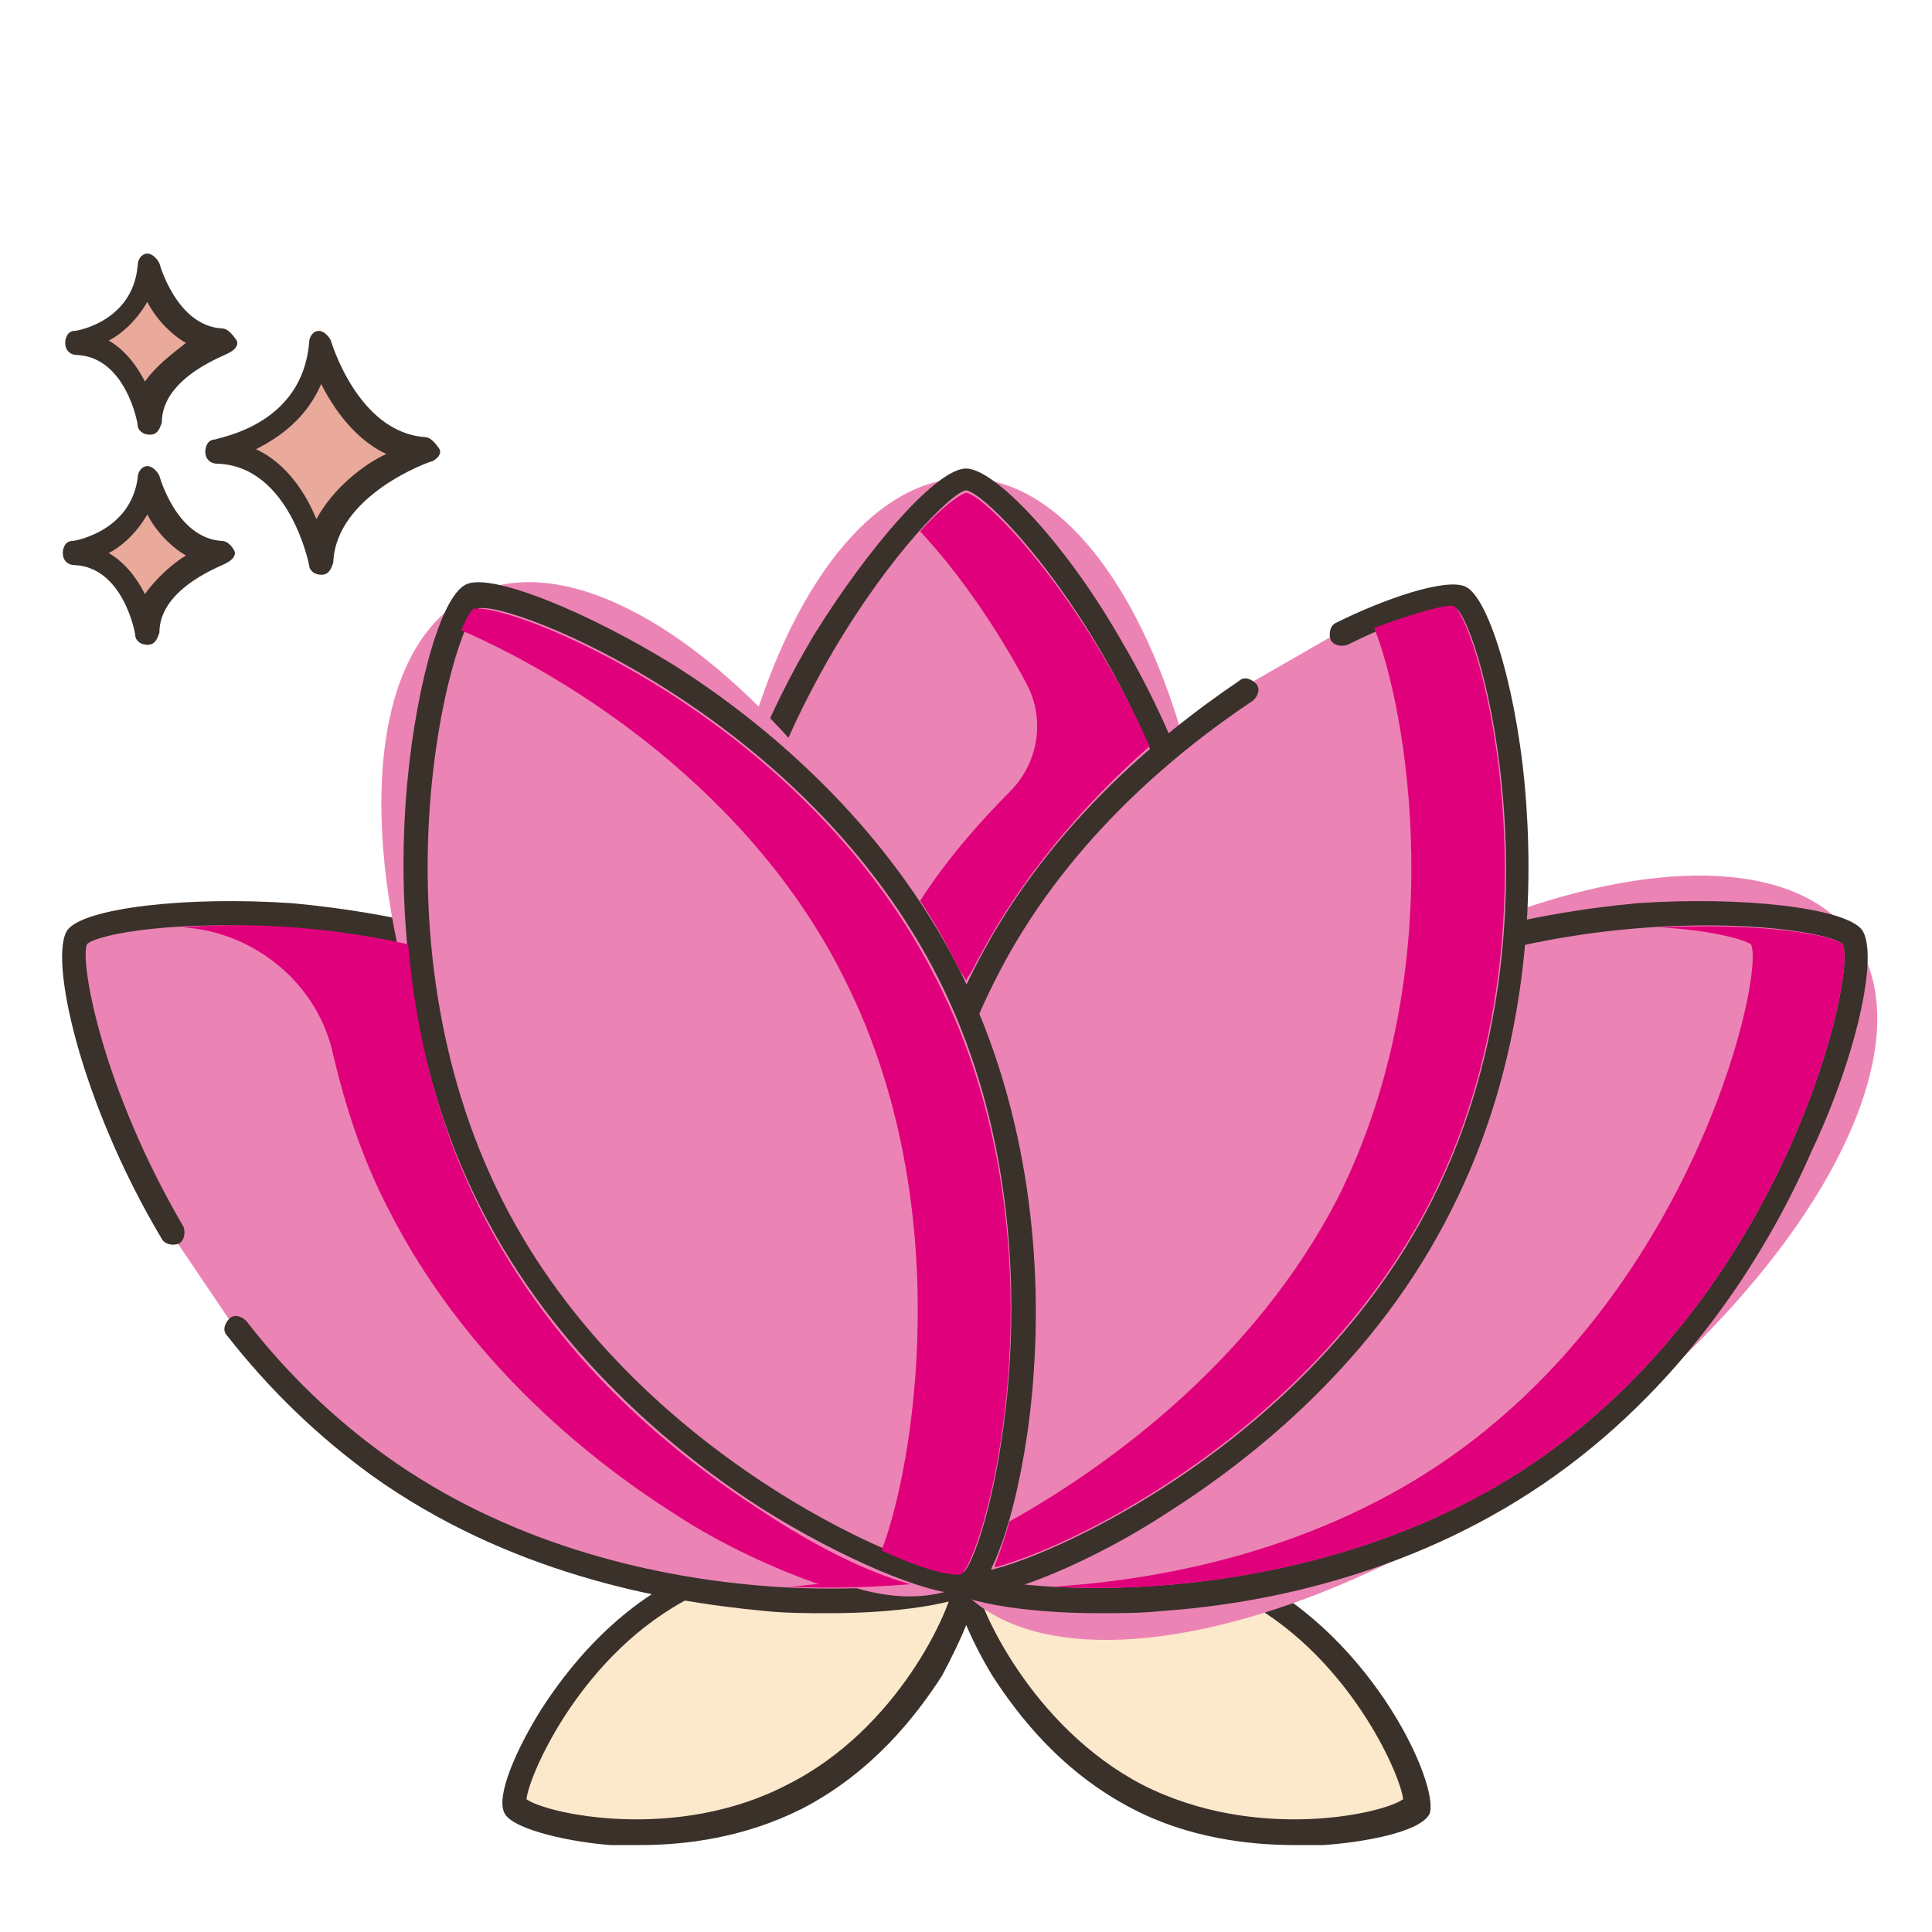
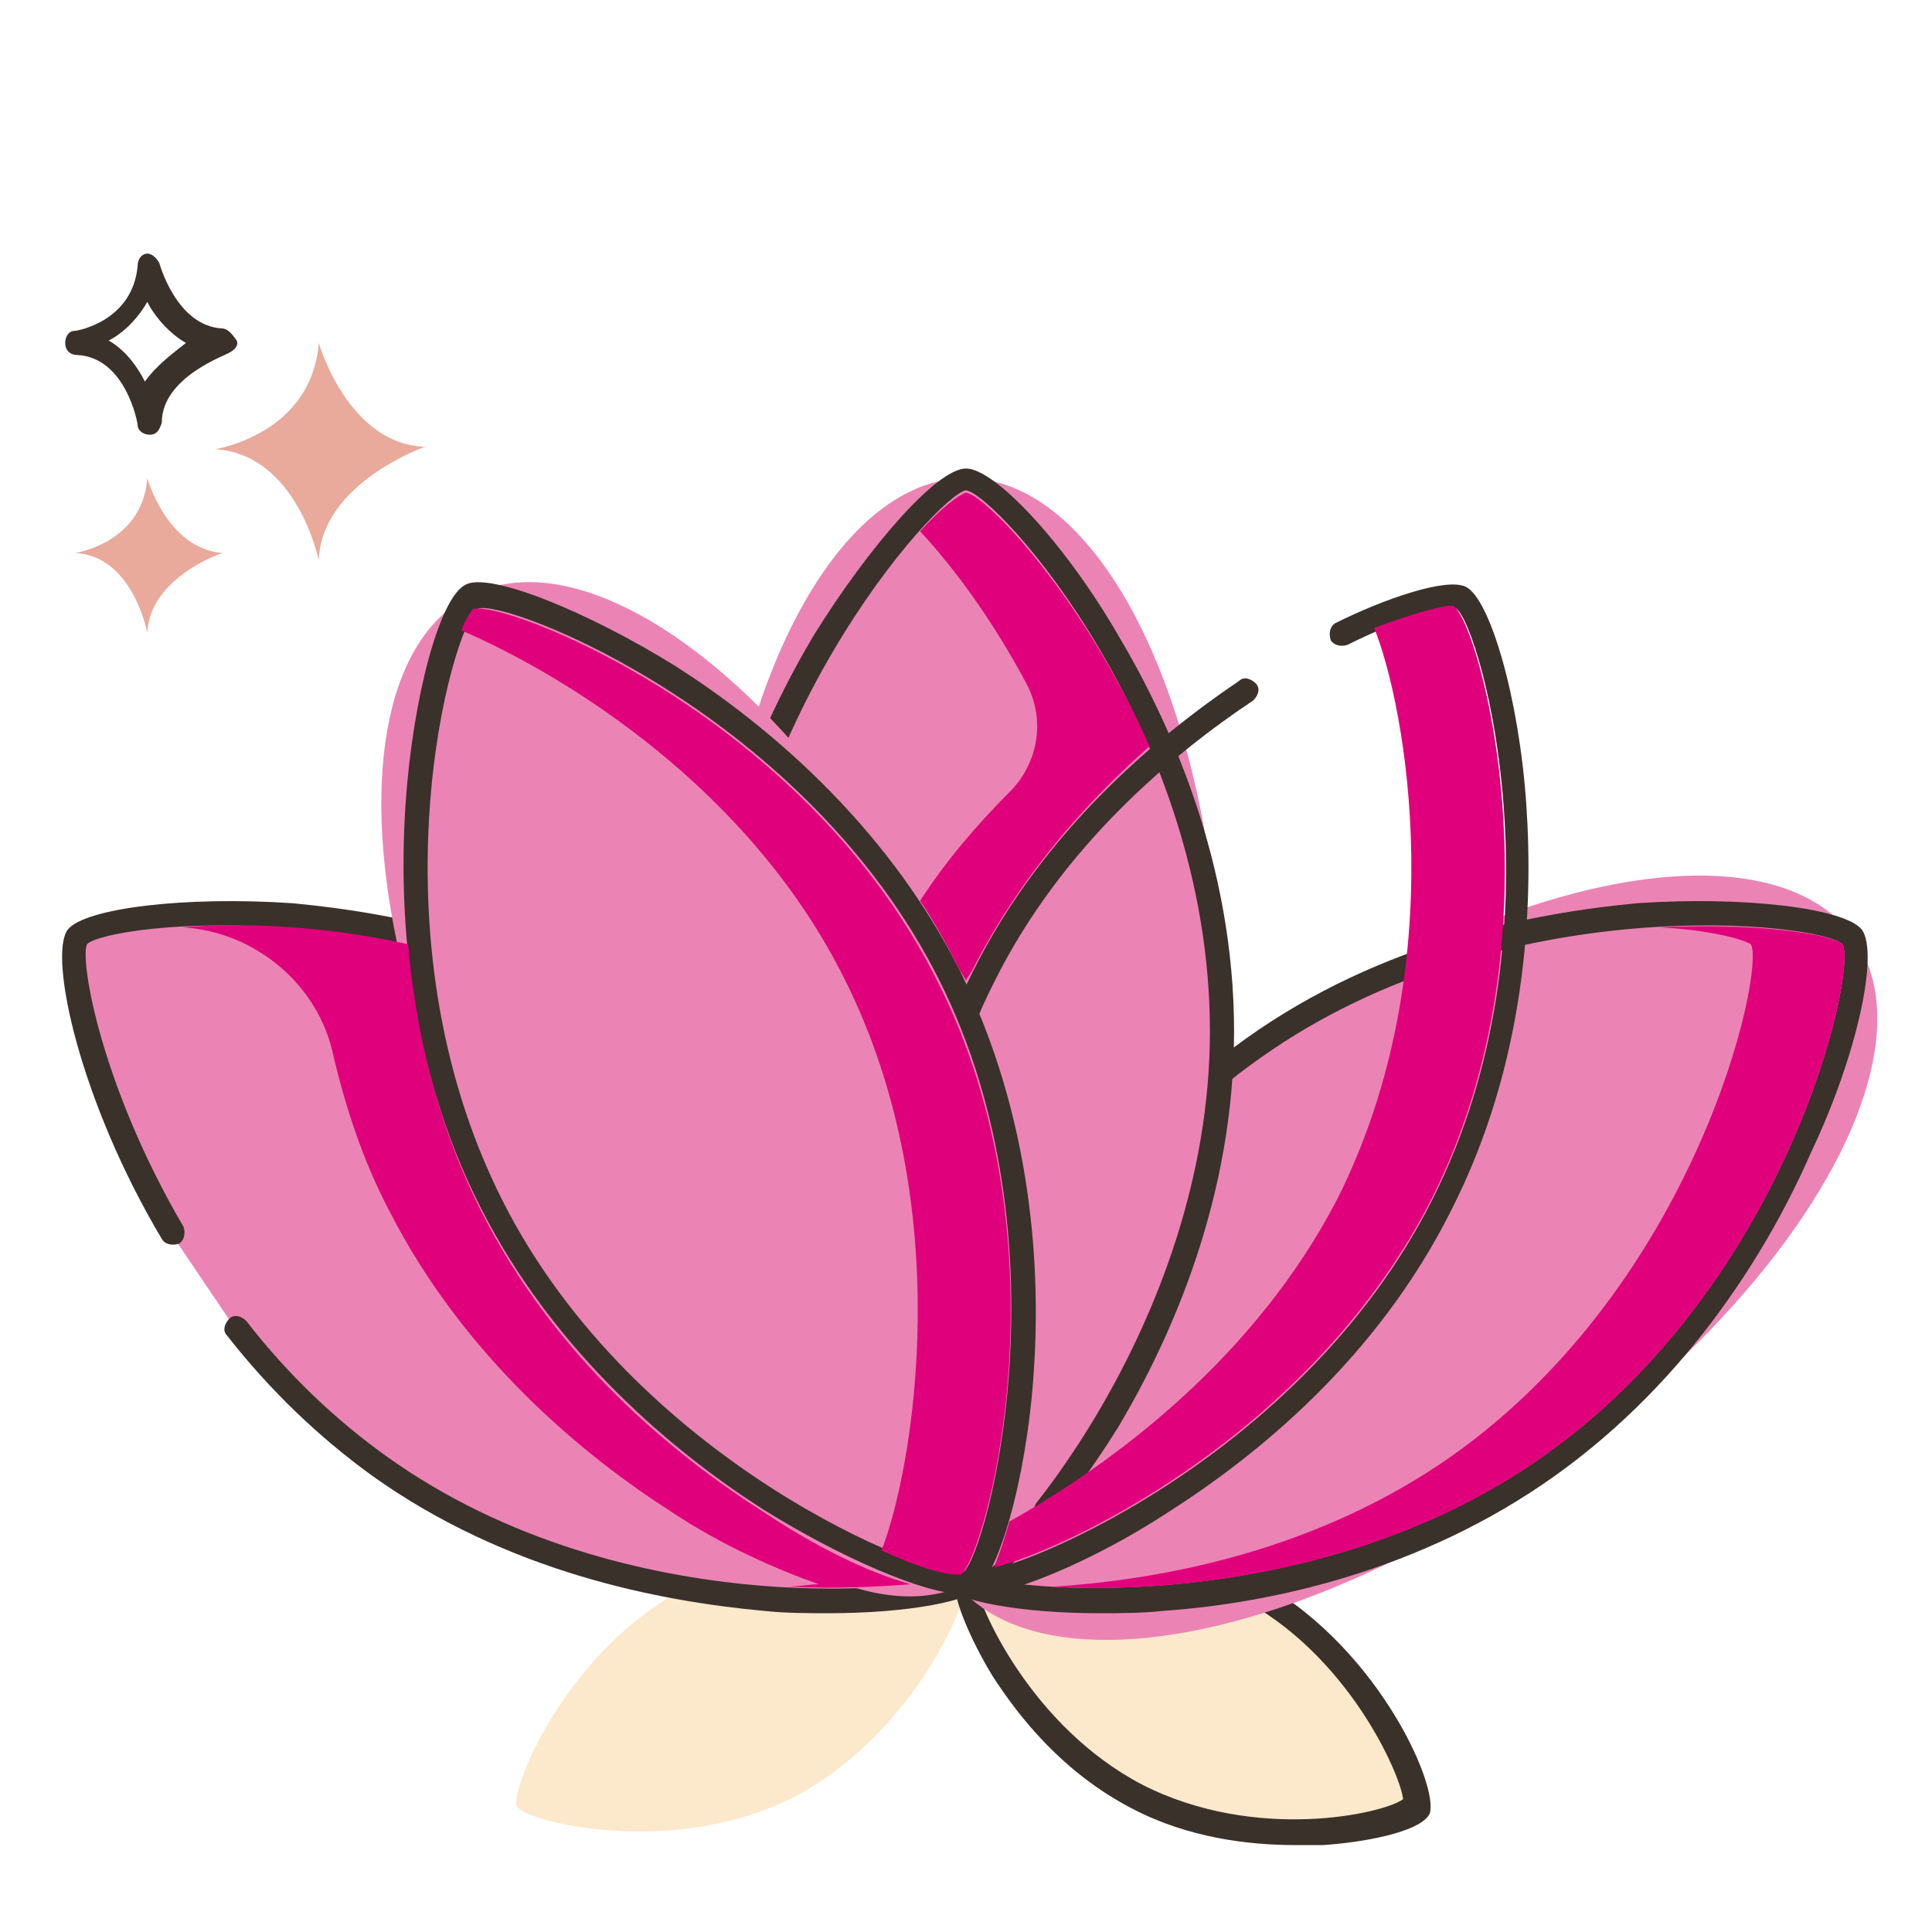
<svg xmlns="http://www.w3.org/2000/svg" version="1.1" id="Layer_1" x="0px" y="0px" viewBox="0 0 80 80" style="enable-background:new 0 0 80 80;" xml:space="preserve">
  <style type="text/css">
	.st0{fill:#E9A99B;}
	.st1{fill:#3A312A;}
	.st2{fill:#FCE8CB;}
	.st3{fill:#EB84B4;}
	.st4{fill:#E1007B;}
</style>
  <g>
    <g>
      <g>
        <path class="st0" d="M13.2,14.2c-0.3,3.8-4.3,4.4-4.3,4.4c3.4,0.2,4.3,4.6,4.3,4.6c0.1-3.2,4.4-4.7,4.4-4.7     C14.4,18.4,13.2,14.2,13.2,14.2z" />
      </g>
    </g>
    <g>
      <g>
-         <path class="st1" d="M17.6,18.1c-2.8-0.2-3.9-4-3.9-4c-0.1-0.2-0.3-0.4-0.5-0.4c-0.2,0-0.4,0.2-0.4,0.5c-0.3,3.4-3.7,3.9-3.9,4     c-0.3,0-0.4,0.3-0.4,0.5c0,0.3,0.2,0.5,0.5,0.5c3,0.1,3.8,4.2,3.8,4.2c0,0.2,0.2,0.4,0.5,0.4c0,0,0,0,0,0c0.3,0,0.4-0.2,0.5-0.5     c0.1-2.8,4-4.2,4.1-4.2c0.2-0.1,0.4-0.3,0.3-0.5C18,18.3,17.8,18.1,17.6,18.1z M13.1,21.5c-0.4-1-1.2-2.3-2.5-2.9     c1-0.5,2.1-1.3,2.7-2.7c0.5,1,1.4,2.3,2.7,2.9C15.1,19.2,13.8,20.2,13.1,21.5z" />
-       </g>
+         </g>
    </g>
    <g>
      <g>
        <path class="st0" d="M6.1,19.8c-0.2,2.7-3,3.1-3,3.1c2.4,0.1,3,3.3,3,3.3c0.1-2.3,3.1-3.3,3.1-3.3C6.9,22.7,6.1,19.8,6.1,19.8z" />
      </g>
    </g>
    <g>
      <g>
-         <path class="st1" d="M9.2,22.4c-1.9-0.1-2.6-2.7-2.6-2.7c-0.1-0.2-0.3-0.4-0.5-0.4c-0.2,0-0.4,0.2-0.4,0.5     C5.4,22,3.1,22.4,3,22.4c-0.3,0-0.4,0.3-0.4,0.5c0,0.3,0.2,0.5,0.5,0.5c2,0.1,2.5,2.8,2.5,2.9c0,0.2,0.2,0.4,0.5,0.4c0,0,0,0,0,0     c0.3,0,0.4-0.2,0.5-0.5c0-1.9,2.7-2.8,2.8-2.9c0.2-0.1,0.4-0.3,0.3-0.5C9.6,22.6,9.4,22.4,9.2,22.4z M6,24.6     c-0.3-0.6-0.8-1.3-1.5-1.7c0.6-0.3,1.2-0.9,1.6-1.6c0.3,0.6,0.9,1.3,1.6,1.7C7.2,23.3,6.5,23.9,6,24.6z" />
-       </g>
+         </g>
    </g>
    <g>
      <g>
-         <path class="st0" d="M6.1,11c-0.2,2.7-3,3.1-3,3.1c2.4,0.1,3,3.3,3,3.3c0.1-2.3,3.1-3.3,3.1-3.3C6.9,14,6.1,11,6.1,11z" />
-       </g>
+         </g>
    </g>
    <g>
      <g>
        <path class="st1" d="M9.2,13.6c-1.9-0.1-2.6-2.7-2.6-2.7c-0.1-0.2-0.3-0.4-0.5-0.4c-0.2,0-0.4,0.2-0.4,0.5     c-0.2,2.3-2.5,2.7-2.6,2.7c-0.3,0-0.4,0.3-0.4,0.5c0,0.3,0.2,0.5,0.5,0.5c2,0.1,2.5,2.8,2.5,2.9c0,0.2,0.2,0.4,0.5,0.4     c0,0,0,0,0,0c0.3,0,0.4-0.2,0.5-0.5c0-1.9,2.7-2.8,2.8-2.9c0.2-0.1,0.4-0.3,0.3-0.5C9.6,13.8,9.4,13.6,9.2,13.6z M6,15.8     c-0.3-0.6-0.8-1.3-1.5-1.7c0.6-0.3,1.2-0.9,1.6-1.6c0.3,0.6,0.9,1.3,1.6,1.7C7.2,14.6,6.5,15.1,6,15.8z" />
      </g>
    </g>
    <g>
      <g>
        <path class="st2" d="M40,65.3c-0.3-0.6-6.4-2.2-11.5,0.4c-5.1,2.6-7.4,8.5-7.1,9.1c0.3,0.6,6.4,2.2,11.5-0.4     C38,71.7,40.3,65.9,40,65.3z" />
      </g>
    </g>
    <g>
      <g>
-         <path class="st1" d="M40.4,65.1c-0.4-0.7-2.9-1.2-4.4-1.3c-2-0.1-5,0-7.8,1.5c-2.9,1.5-4.7,3.8-5.8,5.5c-1,1.6-1.9,3.6-1.5,4.3     c0.4,0.7,2.9,1.2,4.4,1.3c0.4,0,0.7,0,1.2,0c1.9,0,4.3-0.3,6.7-1.5c2.9-1.5,4.7-3.8,5.8-5.5C39.7,68.1,40.8,65.8,40.4,65.1z      M32.6,73.9c-4.6,2.4-10,1.2-10.8,0.6c0.1-1,2.3-6.1,6.9-8.4c4.6-2.4,9.9-1.2,10.8-0.6C39.4,66.6,37.2,71.6,32.6,73.9z" />
-       </g>
+         </g>
    </g>
    <g>
      <g>
        <path class="st2" d="M51.5,65.7c-5.1-2.6-11.2-1-11.5-0.4c-0.3,0.6,2,6.5,7.1,9.1c5.1,2.6,11.2,1,11.5,0.4     C58.9,74.2,56.7,68.3,51.5,65.7z" />
      </g>
    </g>
    <g>
      <g>
        <path class="st1" d="M51.8,65.3c-2.9-1.5-5.8-1.6-7.8-1.5c-1.5,0.1-4,0.5-4.4,1.3c-0.4,0.7,0.7,3,1.5,4.3c1.1,1.7,2.9,4,5.8,5.5     c2.3,1.2,4.8,1.5,6.7,1.5c0.4,0,0.8,0,1.2,0c1.5-0.1,4-0.5,4.4-1.3C59.6,73.9,56.9,67.9,51.8,65.3z M47.3,73.9     c-4.6-2.4-6.8-7.4-6.9-8.4c0.9-0.5,6.2-1.7,10.8,0.6c4.6,2.3,6.8,7.4,6.9,8.4C57.3,75.1,52,76.3,47.3,73.9z" />
      </g>
    </g>
    <g>
      <g>
        <ellipse transform="matrix(0.815 -0.579 0.579 0.815 -19.43 43.259)" class="st3" cx="58.1" cy="52.1" rx="22.9" ry="10.6" />
      </g>
    </g>
    <g>
      <g>
        <path class="st1" d="M77.1,38.5c-0.7-0.9-4.9-1.4-9.3-1.1C63.5,37.8,57.2,39,51.6,43C46,47,42.8,52.5,41,56.5     c-1.8,4-2.7,8.2-2,9.1c0.5,0.7,3.3,1.2,6.5,1.2c0.9,0,1.8,0,2.7-0.1c4.3-0.3,10.6-1.6,16.2-5.6c5.6-4,8.9-9.5,10.6-13.4     C76.9,43.7,77.8,39.5,77.1,38.5z M63.9,60.3c-9.9,7-23.1,5.6-24.1,4.7c-0.5-1.3,2.4-14.2,12.4-21.2c10-7.1,23.2-5.6,24.1-4.7     C76.9,40.2,74.1,53.1,63.9,60.3z" />
      </g>
    </g>
    <g>
      <g>
        <ellipse class="st3" cx="40" cy="42.7" rx="10.6" ry="22.9" />
      </g>
    </g>
    <g>
      <g>
        <path class="st1" d="M46.3,26.3c-2.2-3.8-5.1-6.9-6.3-6.9c-1.2,0-4,3.2-6.3,6.9c-2.2,3.7-4.8,9.5-4.8,16.4     c0,6.9,2.6,12.7,4.8,16.4c2.3,3.8,5.1,6.9,6.3,6.9c1.1,0,4-3.2,6.3-6.9c2.2-3.7,4.8-9.5,4.8-16.4C51.1,35.8,48.5,30,46.3,26.3z      M40,65.1c-1.3-0.3-10.1-10.2-10.1-22.4c0-12.3,8.9-22.2,10.1-22.4c1.3,0.2,10.1,9.9,10.1,22.4C50.1,54.9,41.3,64.8,40,65.1z" />
      </g>
    </g>
    <g>
      <g>
-         <path class="st3" d="M60.4,24.7c-0.5-0.2-2.4,0.3-5,1.5l-4,2.3c-3.9,2.6-8.1,6.5-10.8,11.8c-5.7,11.3-2.1,24.6-0.8,25.2     S54,61.2,59.7,49.9C65.3,38.6,61.8,25.4,60.4,24.7z" />
-       </g>
+         </g>
    </g>
    <g>
      <g>
        <path class="st1" d="M63.2,33.3c-0.3-4.4-1.5-8.5-2.5-9c-0.8-0.4-3.4,0.5-5.4,1.5c-0.2,0.1-0.3,0.4-0.2,0.7     c0.1,0.2,0.4,0.3,0.7,0.2c2.6-1.3,4.2-1.6,4.5-1.5c1,0.7,4.6,13.4-1,24.5c-5.5,10.9-17.8,15.7-19.1,15.4c-1-0.9-4.5-13.7,1-24.5     c2.8-5.6,7.4-9.4,10.7-11.6c0.2-0.2,0.3-0.5,0.1-0.7c-0.2-0.2-0.5-0.3-0.7-0.1c-3.4,2.3-8.1,6.2-11,12     c-3.1,6.1-3.4,12.6-3.1,16.8c0.3,4.4,1.5,8.5,2.5,9c0.1,0.1,0.3,0.1,0.5,0.1c1.5,0,5-1.4,8.2-3.5c3.6-2.3,8.6-6.3,11.7-12.5     C63.2,44,63.5,37.6,63.2,33.3z" />
      </g>
    </g>
    <g>
      <g>
        <path class="st3" d="M28,43.4c-10.3-7.3-24-5.8-24.8-4.6c-0.6,0.8,0.5,6.4,3.9,12.3l2.7,4c1.6,2.1,3.6,4,5.9,5.7     c10.3,7.3,24,5.7,24.8,4.6S38.3,50.7,28,43.4z" />
      </g>
    </g>
    <g>
      <g>
        <path class="st1" d="M38.9,56.5c-1.7-3.9-5-9.5-10.6-13.5c-5.6-4-11.9-5.2-16.2-5.6c-4.4-0.3-8.6,0.2-9.3,1.1     c-0.8,1.1,0.5,7.1,3.9,12.8c0.1,0.2,0.4,0.3,0.7,0.2c0.2-0.1,0.3-0.4,0.2-0.7C4.2,45,3.3,39.8,3.6,39.1     c0.9-0.9,14.1-2.4,24.1,4.7c9.9,7,12.9,19.9,12.4,21.2c-1,0.9-14.2,2.4-24.1-4.7c-2.1-1.5-4.1-3.4-5.8-5.6     c-0.2-0.2-0.5-0.3-0.7-0.1c-0.2,0.2-0.3,0.5-0.1,0.7c1.8,2.3,3.8,4.2,6,5.8c5.6,4,11.9,5.2,16.2,5.6c0.9,0.1,1.9,0.1,2.7,0.1     c3.3,0,6-0.5,6.5-1.2C41.6,64.7,40.7,60.5,38.9,56.5z" />
      </g>
    </g>
    <g>
      <g>
        <ellipse transform="matrix(0.893 -0.45 0.45 0.893 -17.124 18.24)" class="st3" cx="29.8" cy="45.1" rx="10.6" ry="22.9" />
      </g>
    </g>
    <g>
      <g>
        <path class="st1" d="M39.7,40.1C36.6,34,31.6,29.9,28,27.6c-3.7-2.3-7.7-3.9-8.7-3.4c-1.1,0.5-2.2,4.7-2.5,9     c-0.3,4.3,0,10.7,3.1,16.8c3.1,6.1,8.1,10.2,11.7,12.5c3.2,2,6.7,3.5,8.2,3.5c0.2,0,0.4,0,0.5-0.1c1-0.5,2.2-4.6,2.5-9     C43.1,52.7,42.8,46.3,39.7,40.1z M39.9,65.1c-1.3,0.3-13.6-4.5-19.1-15.4c-5.6-11.1-2.1-23.8-1-24.5c1.2-0.4,13.6,4.4,19.1,15.4     C44.3,51.4,40.9,64.2,39.9,65.1z" />
      </g>
    </g>
    <g>
      <g>
        <path class="st4" d="M76.3,39.1c-0.4-0.4-3.4-0.9-7.6-0.7c2.1,0.1,3.5,0.5,3.8,0.7c0.6,1.1-2.2,14-12.4,21.2     c-5.4,3.8-11.7,5.1-16.5,5.4c4.8,0.3,13.4-0.5,20.3-5.4C74.1,53.1,76.9,40.2,76.3,39.1z" />
      </g>
    </g>
    <g>
      <g>
        <path class="st4" d="M40,20.4c-0.3,0.1-1,0.6-1.9,1.6c1.3,1.4,2.9,3.5,4.4,6.3c0.8,1.5,0.5,3.3-0.7,4.5c-1.3,1.3-2.6,2.8-3.7,4.5     c0.6,0.9,1.1,1.8,1.6,2.8c0.1,0.2,0.2,0.3,0.3,0.5c0.1-0.2,0.2-0.3,0.3-0.5c2-3.9,4.7-6.9,7.3-9.2C44.8,24.6,40.8,20.5,40,20.4z" />
      </g>
    </g>
    <g>
      <g>
        <path class="st4" d="M60.2,25.1c-0.2-0.1-1.4,0.2-3.3,0.9c1.3,3.2,3.3,14-1.5,23.6c-3.4,6.6-9.3,11-13.6,13.4     c-0.2,0.7-0.4,1.3-0.6,1.8c0,0,0,0.1,0,0.1c3.4-0.9,13.3-5.8,18.1-15.3C64.8,38.6,61.3,25.9,60.2,25.1z" />
      </g>
    </g>
    <g>
      <g>
        <path class="st4" d="M31.6,62.6c-3.6-2.3-8.6-6.3-11.7-12.5c-1.9-3.8-2.7-7.6-3-11c-3.6-0.8-6.9-0.9-9.4-0.7c0,0,0,0,0.1,0     c3,0.2,5.6,2.4,6.2,5.3c0.5,2.1,1.2,4.3,2.3,6.4c3.1,6.1,8.1,10.2,11.7,12.5c2.1,1.4,4.4,2.4,6.1,3c-0.4,0-0.8,0.1-1.3,0.1     c2,0.1,3.8,0,5.1-0.1C35.9,65.1,33.7,64,31.6,62.6z" />
      </g>
    </g>
    <g>
      <g>
        <path class="st4" d="M38.8,40.6c-5.3-10.6-17-15.4-19-15.4c-0.1,0-0.1,0-0.2,0c-0.1,0.1-0.3,0.4-0.5,0.9     C23.5,28,31.1,32.7,35,40.6c4.7,9.4,2.8,20.3,1.5,23.6c1.5,0.7,2.6,1,3.1,1c0.1,0,0.1,0,0.2,0C40.9,64.2,44.3,51.4,38.8,40.6z" />
      </g>
    </g>
  </g>
</svg>